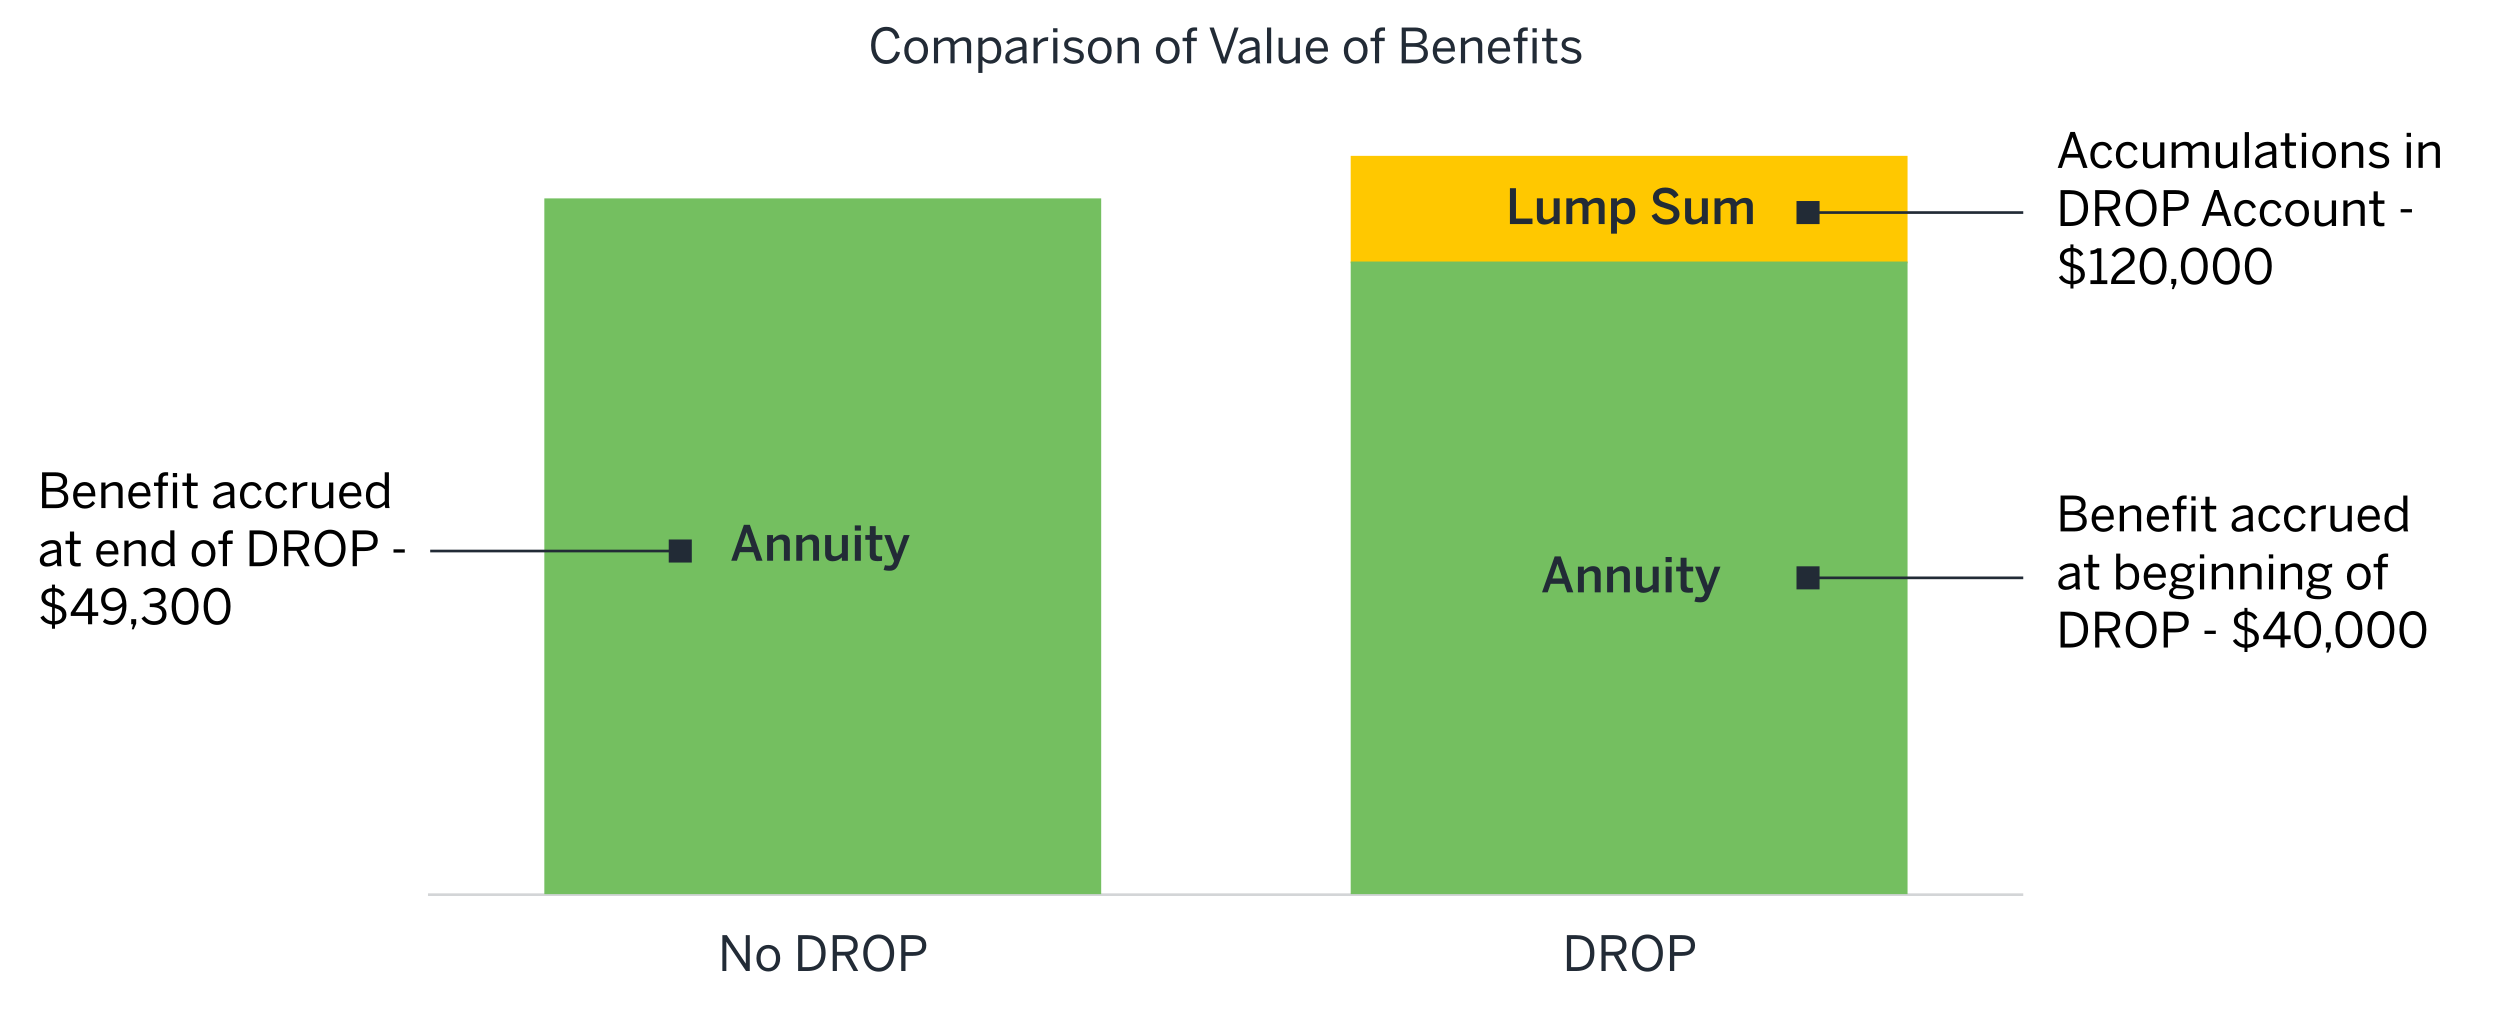
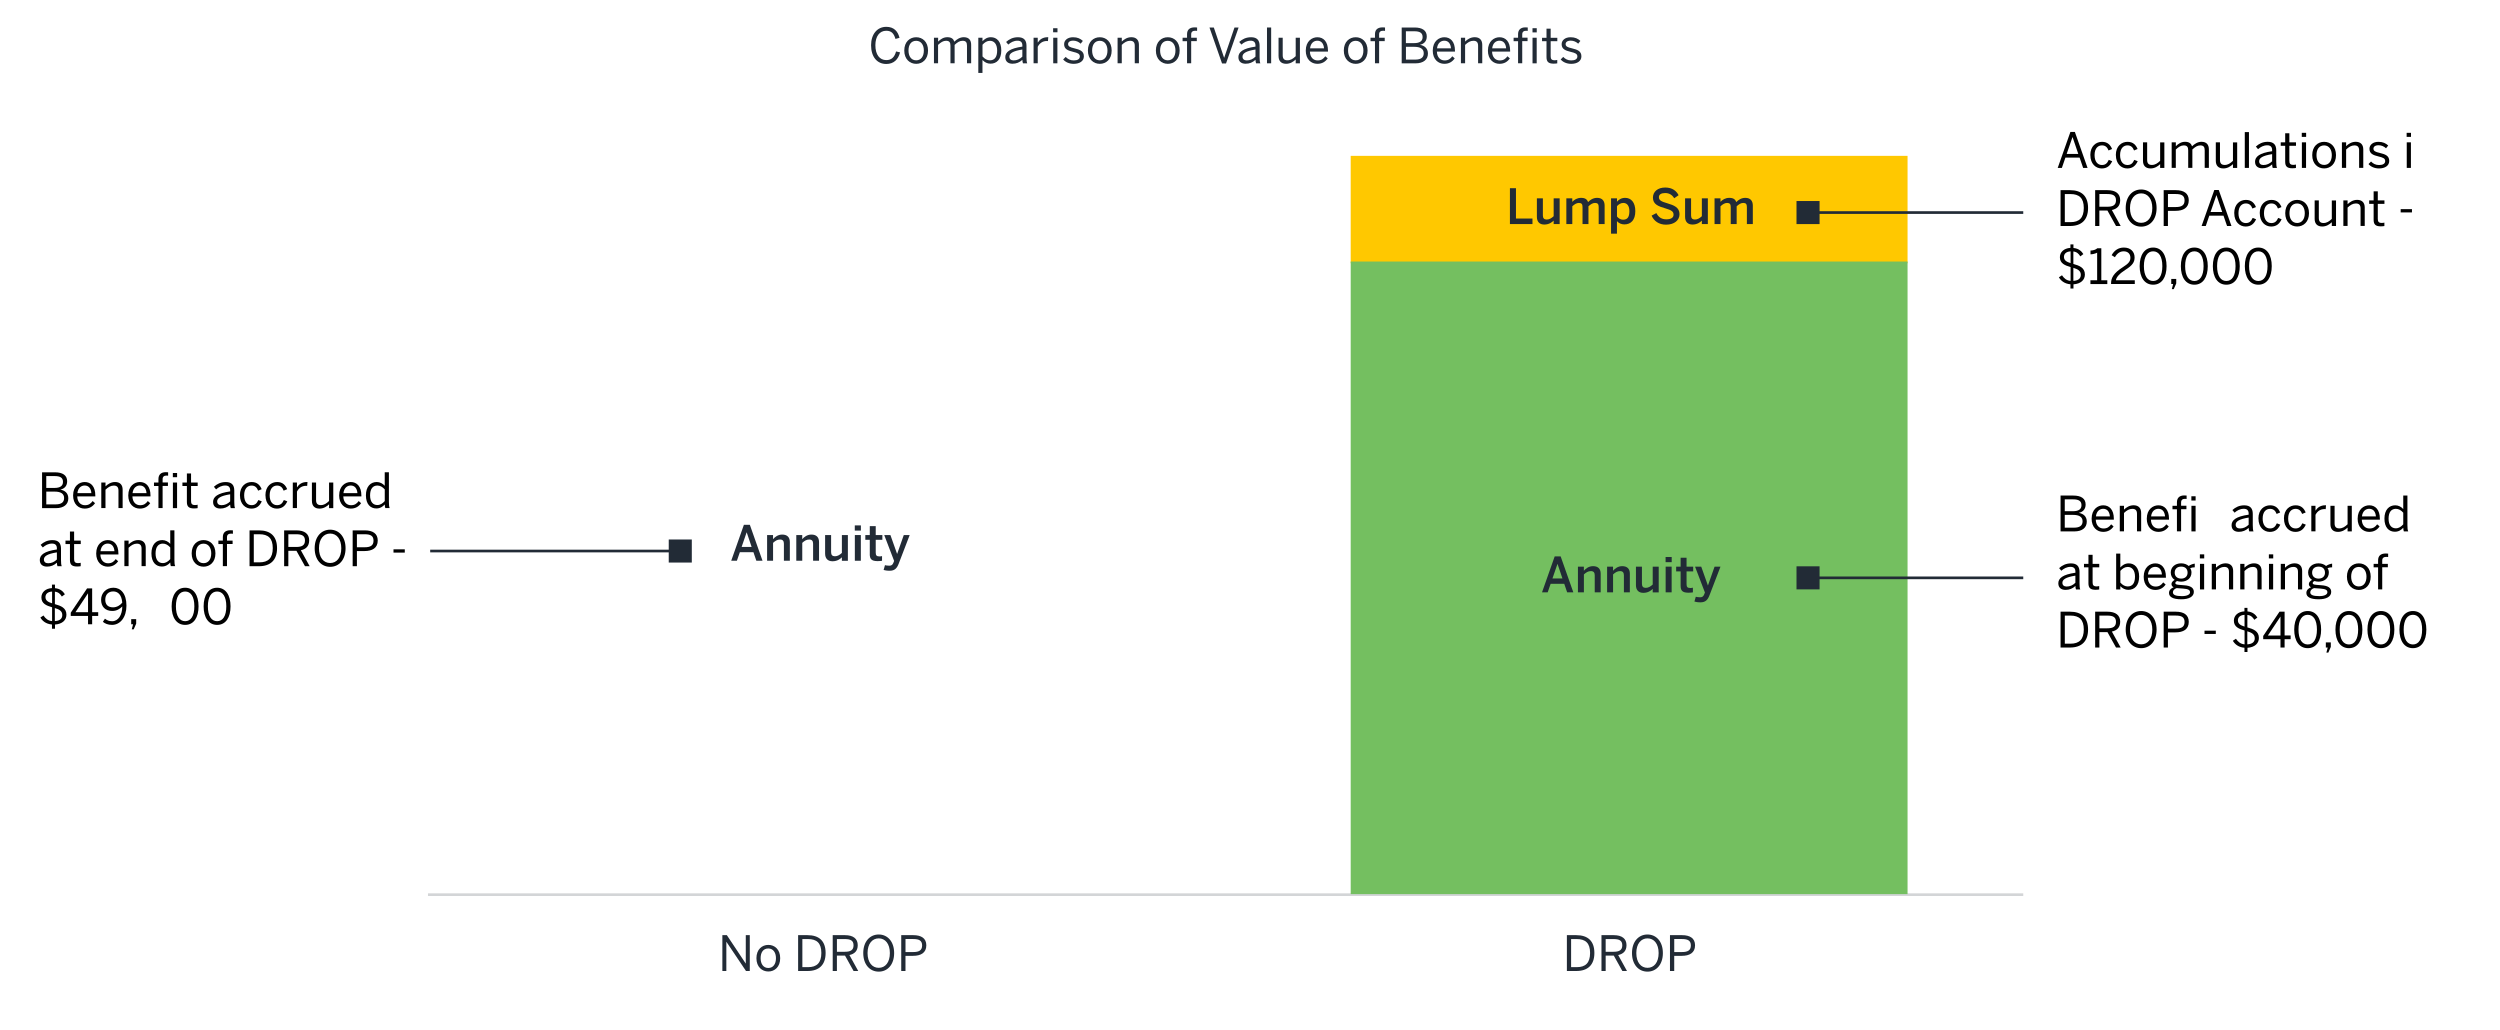
<svg xmlns="http://www.w3.org/2000/svg" id="Graph" viewBox="0 0 930 382.98">
  <defs>
    <style>.cls-1{stroke:#222b36;stroke-miterlimit:10;}.cls-1,.cls-2{fill:none;}.cls-3{isolation:isolate;}.cls-4{fill:#ffc800;}.cls-2{stroke:#d3d5d7;stroke-linejoin:round;}.cls-5{fill:#74bf60;}.cls-6{fill:#222b36;}</style>
  </defs>
  <path class="cls-2" d="M159.21,332.82h593.44" />
-   <rect class="cls-5" x="202.49" y="73.8" width="207.15" height="258.82" />
  <g class="cls-3">
    <path class="cls-6" d="M272.01,208.6l4.72-13.38h2.21l4.72,13.38h-2.3l-1.08-3.17h-5.06l-1.1,3.17h-2.11ZM275.89,203.45h3.71l-1.82-5.4h-.04l-1.85,5.4Z" />
    <path class="cls-6" d="M285.36,208.6v-9.56h2.21v1.53c.72-.83,1.84-1.71,3.42-1.71,1.75,0,2.83.9,2.83,2.79v6.95h-2.21v-6.32c0-1.04-.43-1.58-1.44-1.58s-1.78.49-2.59,1.24v6.66h-2.21Z" />
    <path class="cls-6" d="M296.22,208.6v-9.56h2.21v1.53c.72-.83,1.84-1.71,3.42-1.71,1.75,0,2.83.9,2.83,2.79v6.95h-2.21v-6.32c0-1.04-.43-1.58-1.44-1.58s-1.78.49-2.59,1.24v6.66h-2.21Z" />
    <path class="cls-6" d="M306.94,205.9v-6.86h2.23v6.34c0,1.06.45,1.55,1.42,1.55s1.78-.5,2.59-1.24v-6.64h2.23v9.56h-2.23v-1.3c-.61.65-1.76,1.48-3.49,1.48s-2.75-.99-2.75-2.88Z" />
    <path class="cls-6" d="M317.98,197.38v-1.93h2.27v1.93h-2.27ZM318,208.6v-9.56h2.23v9.56h-2.23Z" />
    <path class="cls-6" d="M323.56,206.1v-5.29h-1.66v-1.76h1.66v-3.33h2.21v3.33h2.47v1.76h-2.47v4.74c0,1.03.31,1.44,1.4,1.44.32,0,.74-.05.95-.13v1.75c-.23.05-1.06.13-1.62.13-2.43,0-2.95-.9-2.95-2.63Z" />
    <path class="cls-6" d="M328.71,212.02l.5-1.78c.27.07.85.2,1.62.2s1.21-.31,1.51-1.08l.27-.7-3.67-9.61h2.3l2.47,6.97h.04l2.45-6.97h2.2l-4.07,10.6c-.63,1.67-1.46,2.67-3.35,2.67-1.13,0-1.8-.16-2.27-.29Z" />
  </g>
  <path class="cls-4" d="M502.46,57.98h207.15v39.94h-207.15v-39.94Z" />
  <g class="cls-3">
    <path class="cls-6" d="M561.69,83.34v-13.32h2.25v11.27h6.14v2.05h-8.39Z" />
    <path class="cls-6" d="M571.72,80.64v-6.86h2.23v6.34c0,1.06.45,1.55,1.42,1.55s1.78-.5,2.59-1.24v-6.64h2.23v9.56h-2.23v-1.3c-.61.65-1.76,1.48-3.49,1.48s-2.75-.99-2.75-2.88Z" />
    <path class="cls-6" d="M582.68,83.34v-9.56h2.21v1.31c.74-.81,1.82-1.49,3.28-1.49,1.6,0,2.23.63,2.61,1.57.76-.83,1.89-1.57,3.35-1.57,1.95,0,2.79,1.17,2.79,2.88v6.86h-2.21v-6.3c0-1.06-.31-1.55-1.35-1.55-.9,0-1.62.5-2.45,1.24v6.61h-2.21v-6.3c0-1.06-.31-1.55-1.35-1.55-.88,0-1.62.5-2.45,1.24v6.61h-2.21Z" />
    <path class="cls-6" d="M599.31,86.94v-13.16h2.21v1.26c.63-.76,1.62-1.44,3.04-1.44,2.18,0,3.78,1.64,3.78,4.95s-1.64,4.93-4.09,4.93c-1.03,0-2.04-.41-2.74-1.21v4.66h-2.21ZM606.13,78.57c0-2.02-.86-3.08-2.29-3.08-.92,0-1.8.58-2.32,1.21v3.84c.59.77,1.46,1.19,2.25,1.19,1.67,0,2.36-1.03,2.36-3.15Z" />
    <path class="cls-6" d="M614.39,80.21l1.78-.94c.79,1.57,2.02,2.32,3.67,2.32s2.72-.52,2.72-1.73-.83-1.69-3.02-2.34c-2.58-.76-4.65-1.46-4.65-4,0-2.27,1.85-3.76,4.56-3.76s4.18,1.3,4.99,2.86l-1.64,1.13c-.79-1.33-1.93-1.94-3.37-1.94s-2.32.54-2.32,1.51c0,1.24.95,1.66,3.13,2.3,2.52.74,4.54,1.57,4.54,4.07,0,2.18-1.85,3.89-5.02,3.89-2.65,0-4.52-1.37-5.37-3.38Z" />
    <path class="cls-6" d="M626.85,80.64v-6.86h2.23v6.34c0,1.06.45,1.55,1.42,1.55s1.78-.5,2.59-1.24v-6.64h2.23v9.56h-2.23v-1.3c-.61.65-1.76,1.48-3.49,1.48s-2.75-.99-2.75-2.88Z" />
    <path class="cls-6" d="M637.81,83.34v-9.56h2.21v1.31c.74-.81,1.82-1.49,3.28-1.49,1.6,0,2.23.63,2.61,1.57.76-.83,1.89-1.57,3.35-1.57,1.95,0,2.79,1.17,2.79,2.88v6.86h-2.21v-6.3c0-1.06-.31-1.55-1.35-1.55-.9,0-1.62.5-2.45,1.24v6.61h-2.21v-6.3c0-1.06-.31-1.55-1.35-1.55-.88,0-1.62.5-2.45,1.24v6.61h-2.21Z" />
  </g>
  <g class="cls-3">
    <path class="cls-6" d="M268.72,361.2v-13.32h1.67l7,10.53h.04v-10.53h1.49v13.32h-1.42l-7.26-10.82h-.04v10.82h-1.49Z" />
    <path class="cls-6" d="M281.39,356.45c0-3.28,2.09-4.95,4.43-4.95s4.41,1.67,4.41,4.95-2.09,4.95-4.41,4.95-4.43-1.69-4.43-4.95ZM288.66,356.45c0-1.98-.95-3.62-2.85-3.62s-2.86,1.48-2.86,3.62c0,2.02.94,3.64,2.86,3.64,1.8,0,2.85-1.46,2.85-3.64Z" />
    <path class="cls-6" d="M296.9,361.2v-13.32h3.51c4.29,0,6.72,2.16,6.72,6.63s-2.48,6.7-6.72,6.7h-3.51ZM298.49,359.78h2.12c3.22,0,4.93-1.57,4.93-5.28s-1.73-5.17-4.97-5.17h-2.09v10.44Z" />
    <path class="cls-6" d="M309.77,361.2v-13.32h4.57c3.02,0,4.74,1.28,4.74,3.73,0,2.14-1.21,3.26-3.1,3.66l3.28,5.94h-1.73l-3.19-5.74h-3.01v5.74h-1.57ZM311.34,354.06h2.92c2.09,0,3.26-.58,3.26-2.39s-1.15-2.34-3.28-2.34h-2.9v4.74Z" />
    <path class="cls-6" d="M321.13,354.54c0-4.29,2.47-6.91,5.76-6.91s5.73,2.63,5.73,6.91-2.43,6.91-5.73,6.91-5.76-2.63-5.76-6.91ZM331.03,354.54c0-3.47-1.73-5.47-4.14-5.47s-4.16,2-4.16,5.47,1.71,5.49,4.16,5.49,4.14-2.02,4.14-5.49Z" />
    <path class="cls-6" d="M335.26,361.2v-13.32h4.52c2.88,0,4.81,1.13,4.81,3.78,0,2.84-2.12,3.91-4.92,3.91h-2.83v5.64h-1.58ZM336.85,354.16h2.92c2.12,0,3.26-.65,3.26-2.45s-1.12-2.39-3.28-2.39h-2.9v4.84Z" />
  </g>
  <g class="cls-3">
    <path class="cls-6" d="M582.88,361.2v-13.32h3.51c4.29,0,6.72,2.16,6.72,6.63s-2.48,6.7-6.72,6.7h-3.51ZM584.46,359.78h2.12c3.22,0,4.93-1.57,4.93-5.28s-1.73-5.17-4.97-5.17h-2.09v10.44Z" />
    <path class="cls-6" d="M595.75,361.2v-13.32h4.57c3.02,0,4.74,1.28,4.74,3.73,0,2.14-1.21,3.26-3.1,3.66l3.28,5.94h-1.73l-3.19-5.74h-3.01v5.74h-1.57ZM597.31,354.06h2.92c2.09,0,3.26-.58,3.26-2.39s-1.15-2.34-3.28-2.34h-2.9v4.74Z" />
    <path class="cls-6" d="M607.1,354.54c0-4.29,2.47-6.91,5.76-6.91s5.73,2.63,5.73,6.91-2.43,6.91-5.73,6.91-5.76-2.63-5.76-6.91ZM617.01,354.54c0-3.47-1.73-5.47-4.14-5.47s-4.16,2-4.16,5.47,1.71,5.49,4.16,5.49,4.14-2.02,4.14-5.49Z" />
    <path class="cls-6" d="M621.23,361.2v-13.32h4.52c2.88,0,4.81,1.13,4.81,3.78,0,2.84-2.12,3.91-4.92,3.91h-2.83v5.64h-1.58ZM622.82,354.16h2.92c2.12,0,3.26-.65,3.26-2.45s-1.12-2.39-3.28-2.39h-2.9v4.84Z" />
  </g>
  <g class="cls-3">
    <path class="cls-6" d="M324.04,16.84c0-4.16,2.32-6.86,5.65-6.86,2.83,0,4.32,1.64,4.93,4.09l-1.51.41c-.58-2.02-1.49-3.04-3.44-3.04-2.48,0-4.03,2.09-4.03,5.38,0,3.53,1.58,5.54,4.07,5.54,1.89,0,3.06-1.06,3.62-3.22l1.49.34c-.65,2.63-2.34,4.32-5.13,4.32-3.39,0-5.65-2.61-5.65-6.97Z" />
    <path class="cls-6" d="M336.39,18.8c0-3.28,2.09-4.95,4.43-4.95s4.41,1.67,4.41,4.95-2.09,4.95-4.41,4.95-4.43-1.69-4.43-4.95ZM343.67,18.8c0-1.98-.95-3.62-2.85-3.62s-2.86,1.48-2.86,3.62c0,2.02.94,3.64,2.86,3.64,1.8,0,2.85-1.46,2.85-3.64Z" />
    <path class="cls-6" d="M347.43,23.55v-9.51h1.55v1.44c.9-.9,2-1.64,3.42-1.64,1.6,0,2.29.68,2.61,1.67.92-.9,2.09-1.67,3.51-1.67,1.94,0,2.75,1.13,2.75,2.84v6.86h-1.55v-6.52c0-1.26-.41-1.85-1.66-1.85-1.06,0-1.94.59-2.94,1.53v6.84h-1.55v-6.52c0-1.26-.41-1.85-1.66-1.85-1.04,0-1.94.59-2.95,1.53v6.84h-1.55Z" />
    <path class="cls-6" d="M363.93,27.15v-13.11h1.55v1.31c.72-.79,1.71-1.51,3.13-1.51,2.18,0,3.87,1.62,3.87,4.93s-1.71,4.92-4.03,4.92c-1.17,0-2.16-.52-2.97-1.37v4.82h-1.55ZM370.94,18.8c0-2.43-1.15-3.62-2.68-3.62-1.1,0-1.98.59-2.77,1.46v4.36c.83.94,1.75,1.44,2.75,1.44,1.66,0,2.7-1.12,2.7-3.64Z" />
    <path class="cls-6" d="M373.96,21.3c0-1.93,1.64-3.29,6.36-3.96v-.43c0-1.19-.63-1.77-1.8-1.77-1.44,0-2.5.63-3.44,1.44l-.81-.97c1.1-1.01,2.52-1.76,4.41-1.76,2.27,0,3.17,1.19,3.17,3.17v4.2c0,1.15.07,1.85.27,2.34h-1.58c-.13-.4-.22-.77-.22-1.31-1.06.99-2.25,1.46-3.67,1.46-1.64,0-2.68-.86-2.68-2.39ZM380.31,21.09v-2.67c-3.62.58-4.83,1.46-4.83,2.65,0,.92.61,1.4,1.6,1.4,1.26,0,2.34-.52,3.22-1.39Z" />
    <path class="cls-6" d="M384.49,23.55v-9.51h1.55v1.76h.04c.7-1.1,1.82-1.96,3.67-1.96h.2l-.11,1.44c-.05-.02-.4-.02-.45-.02-1.51,0-2.65.79-3.35,2.14v6.14h-1.55Z" />
    <path class="cls-6" d="M391.76,12.01v-1.51h1.62v1.51h-1.62ZM391.8,23.55v-9.51h1.55v9.51h-1.55Z" />
    <path class="cls-6" d="M395.5,22.11l.94-.94c.72.77,1.67,1.31,2.97,1.31,1.48,0,2.29-.52,2.29-1.49s-.83-1.31-2.45-1.69c-2.02-.49-3.4-1.03-3.4-2.86,0-1.44,1.26-2.59,3.33-2.59,1.67,0,2.75.54,3.64,1.37l-.81,1.03c-.72-.67-1.69-1.13-2.75-1.13-1.39,0-1.93.61-1.93,1.28,0,.88.76,1.21,2.25,1.55,2.14.52,3.62,1.04,3.62,3.01,0,1.82-1.64,2.79-3.8,2.79-1.71,0-3.11-.69-3.89-1.62Z" />
    <path class="cls-6" d="M404.7,18.8c0-3.28,2.09-4.95,4.43-4.95s4.41,1.67,4.41,4.95-2.09,4.95-4.41,4.95-4.43-1.69-4.43-4.95ZM411.98,18.8c0-1.98-.95-3.62-2.85-3.62s-2.86,1.48-2.86,3.62c0,2.02.94,3.64,2.86,3.64,1.8,0,2.85-1.46,2.85-3.64Z" />
    <path class="cls-6" d="M415.74,23.55v-9.51h1.57v1.42c.83-.81,2.02-1.62,3.56-1.62,1.82,0,2.81,1.04,2.81,2.84v6.86h-1.55v-6.52c0-1.26-.54-1.85-1.75-1.85-1.13,0-2.09.59-3.08,1.53v6.84h-1.57Z" />
    <path class="cls-6" d="M429.99,18.8c0-3.28,2.09-4.95,4.43-4.95s4.41,1.67,4.41,4.95-2.09,4.95-4.41,4.95-4.43-1.69-4.43-4.95ZM437.27,18.8c0-1.98-.95-3.62-2.85-3.62s-2.86,1.48-2.86,3.62c0,2.02.94,3.64,2.86,3.64,1.8,0,2.85-1.46,2.85-3.64Z" />
    <path class="cls-6" d="M441.58,23.55v-8.23h-1.66v-1.28h1.66v-1.28c0-1.6.85-2.58,2.86-2.58.27,0,.74.05.88.05v1.26c-.14-.04-.45-.05-.67-.05-.86,0-1.53.31-1.53,1.33v1.26h2.09v1.28h-2.09v8.23h-1.55Z" />
    <path class="cls-6" d="M454.6,23.61l-4.68-13.38h1.62l3.82,11.25h.04l3.83-11.25h1.53l-4.68,13.38h-1.48Z" />
    <path class="cls-6" d="M460.68,21.3c0-1.93,1.64-3.29,6.36-3.96v-.43c0-1.19-.63-1.77-1.8-1.77-1.44,0-2.5.63-3.44,1.44l-.81-.97c1.1-1.01,2.52-1.76,4.41-1.76,2.27,0,3.17,1.19,3.17,3.17v4.2c0,1.15.07,1.85.27,2.34h-1.58c-.13-.4-.22-.77-.22-1.31-1.06.99-2.25,1.46-3.67,1.46-1.64,0-2.68-.86-2.68-2.39ZM467.04,21.09v-2.67c-3.62.58-4.83,1.46-4.83,2.65,0,.92.61,1.4,1.6,1.4,1.26,0,2.34-.52,3.22-1.39Z" />
    <path class="cls-6" d="M471.32,23.55v-13.32h1.55v13.32h-1.55Z" />
    <path class="cls-6" d="M475.62,20.9v-6.86h1.55v6.54c0,1.26.54,1.85,1.75,1.85s2.09-.59,3.08-1.53v-6.86h1.57v9.51h-1.57v-1.42c-.83.81-2.02,1.6-3.56,1.6-1.82,0-2.81-1.03-2.81-2.83Z" />
    <path class="cls-6" d="M485.75,18.8c0-3.46,2.3-4.95,4.3-4.95,2.25,0,3.96,1.58,3.96,5.02v.32h-6.72c.05,2.14,1.3,3.29,2.86,3.29,1.37,0,2.14-.56,2.86-1.55l.9.79c-.88,1.26-2.09,2.02-3.87,2.02-2.25,0-4.3-1.64-4.3-4.95ZM492.54,17.99c-.13-1.69-.94-2.85-2.5-2.85-1.28,0-2.48.88-2.7,2.85h5.2Z" />
    <path class="cls-6" d="M499.9,18.8c0-3.28,2.09-4.95,4.43-4.95s4.41,1.67,4.41,4.95-2.09,4.95-4.41,4.95-4.43-1.69-4.43-4.95ZM507.18,18.8c0-1.98-.95-3.62-2.84-3.62s-2.86,1.48-2.86,3.62c0,2.02.94,3.64,2.86,3.64,1.8,0,2.84-1.46,2.84-3.64Z" />
    <path class="cls-6" d="M511.49,23.55v-8.23h-1.66v-1.28h1.66v-1.28c0-1.6.85-2.58,2.86-2.58.27,0,.74.05.88.05v1.26c-.14-.04-.45-.05-.67-.05-.86,0-1.53.31-1.53,1.33v1.26h2.09v1.28h-2.09v8.23h-1.55Z" />
    <path class="cls-6" d="M521.43,23.55v-13.32h4.77c2.9,0,4.56,1.12,4.56,3.33,0,1.82-1.1,2.79-2.47,3.08v.04c1.64.31,2.9,1.3,2.9,3.24,0,2.23-1.66,3.64-4.61,3.64h-5.15ZM523,16.04h3.06c2,0,3.15-.7,3.15-2.23s-.95-2.18-3.12-2.18h-3.1v4.41ZM523,22.17h3.48c2.18,0,3.15-.83,3.15-2.36,0-1.67-1.33-2.39-3.47-2.39h-3.15v4.75Z" />
    <path class="cls-6" d="M532.99,18.8c0-3.46,2.3-4.95,4.3-4.95,2.25,0,3.96,1.58,3.96,5.02v.32h-6.72c.05,2.14,1.3,3.29,2.86,3.29,1.37,0,2.14-.56,2.86-1.55l.9.79c-.88,1.26-2.09,2.02-3.87,2.02-2.25,0-4.3-1.64-4.3-4.95ZM539.77,17.99c-.13-1.69-.94-2.85-2.5-2.85-1.28,0-2.48.88-2.7,2.85h5.2Z" />
    <path class="cls-6" d="M543.46,23.55v-9.51h1.57v1.42c.83-.81,2.02-1.62,3.56-1.62,1.82,0,2.81,1.04,2.81,2.84v6.86h-1.55v-6.52c0-1.26-.54-1.85-1.75-1.85-1.13,0-2.09.59-3.08,1.53v6.84h-1.57Z" />
    <path class="cls-6" d="M553.51,18.8c0-3.46,2.3-4.95,4.3-4.95,2.25,0,3.96,1.58,3.96,5.02v.32h-6.72c.05,2.14,1.3,3.29,2.86,3.29,1.37,0,2.14-.56,2.86-1.55l.9.79c-.88,1.26-2.09,2.02-3.87,2.02-2.25,0-4.3-1.64-4.3-4.95ZM560.29,17.99c-.13-1.69-.94-2.85-2.5-2.85-1.28,0-2.49.88-2.7,2.85h5.2Z" />
    <path class="cls-6" d="M564.72,23.55v-8.23h-1.66v-1.28h1.66v-1.28c0-1.6.88-2.58,2.74-2.58.29,0,.7.05.86.05v1.26c-.16-.04-.43-.04-.63-.04-.86,0-1.42.4-1.42,1.33v1.24h1.98v1.28h-1.98v8.23h-1.55ZM570.09,12.06v-1.57h1.58v1.57h-1.58ZM570.1,23.55v-9.51h1.55v9.51h-1.55Z" />
    <path class="cls-6" d="M575.3,21.25v-5.92h-1.66v-1.28h1.66v-3.38h1.55v3.38h2.47v1.28h-2.47v5.58c0,1.01.32,1.51,1.48,1.51.34,0,.72-.05.97-.13v1.28c-.27.05-.86.11-1.35.11-2,0-2.65-.77-2.65-2.43Z" />
    <path class="cls-6" d="M580.58,22.11l.94-.94c.72.77,1.67,1.31,2.97,1.31,1.48,0,2.29-.52,2.29-1.49s-.83-1.31-2.45-1.69c-2.02-.49-3.4-1.03-3.4-2.86,0-1.44,1.26-2.59,3.33-2.59,1.67,0,2.75.54,3.64,1.37l-.81,1.03c-.72-.67-1.69-1.13-2.75-1.13-1.39,0-1.93.61-1.93,1.28,0,.88.76,1.21,2.25,1.55,2.14.52,3.62,1.04,3.62,3.01,0,1.82-1.64,2.79-3.8,2.79-1.71,0-3.12-.69-3.89-1.62Z" />
  </g>
  <path d="M765.47,62.46l4.72-13.38h1.66l4.72,13.38h-1.64l-1.31-3.82h-5.29l-1.31,3.82h-1.53ZM768.8,57.26h4.32l-2.12-6.25h-.04l-2.16,6.25Z" />
  <path d="M777.6,57.71c0-3.47,2.23-4.95,4.36-4.95s3.15,1.26,3.73,2.67l-1.31.54c-.47-1.22-1.21-1.89-2.45-1.89-1.37,0-2.75.96-2.75,3.64,0,2.34,1.12,3.66,2.72,3.66,1.21,0,1.95-.52,2.56-1.91l1.28.5c-.74,1.58-1.84,2.7-3.89,2.7-2.2,0-4.23-1.69-4.23-4.95Z" />
  <path d="M787.09,57.71c0-3.47,2.23-4.95,4.36-4.95s3.15,1.26,3.73,2.67l-1.31.54c-.47-1.22-1.21-1.89-2.45-1.89-1.37,0-2.75.96-2.75,3.64,0,2.34,1.12,3.66,2.72,3.66,1.21,0,1.95-.52,2.56-1.91l1.28.5c-.74,1.58-1.84,2.7-3.89,2.7-2.2,0-4.23-1.69-4.23-4.95Z" />
  <path d="M797.19,59.82v-6.86h1.55v6.54c0,1.26.54,1.86,1.75,1.86s2.09-.6,3.08-1.53v-6.86h1.57v9.51h-1.57v-1.42c-.83.81-2.02,1.6-3.57,1.6-1.82,0-2.81-1.03-2.81-2.83Z" />
  <path d="M807.86,62.46v-9.51h1.55v1.44c.9-.9,2-1.64,3.42-1.64,1.6,0,2.29.69,2.61,1.68.92-.9,2.09-1.68,3.51-1.68,1.94,0,2.75,1.13,2.75,2.85v6.86h-1.55v-6.52c0-1.26-.41-1.85-1.66-1.85-1.06,0-1.94.59-2.93,1.53v6.84h-1.55v-6.52c0-1.26-.41-1.85-1.66-1.85-1.04,0-1.95.59-2.95,1.53v6.84h-1.55Z" />
  <path d="M824.28,59.82v-6.86h1.55v6.54c0,1.26.54,1.86,1.75,1.86s2.09-.6,3.08-1.53v-6.86h1.57v9.51h-1.57v-1.42c-.83.81-2.02,1.6-3.57,1.6-1.82,0-2.81-1.03-2.81-2.83Z" />
  <path d="M835.06,62.46v-13.32h1.55v13.32h-1.55Z" />
  <path d="M838.87,60.21c0-1.93,1.64-3.29,6.36-3.96v-.43c0-1.19-.63-1.77-1.8-1.77-1.44,0-2.5.63-3.44,1.44l-.81-.97c1.1-1.01,2.52-1.77,4.41-1.77,2.27,0,3.17,1.19,3.17,3.17v4.2c0,1.15.07,1.85.27,2.34h-1.58c-.13-.4-.22-.77-.22-1.31-1.06.99-2.25,1.46-3.67,1.46-1.64,0-2.68-.87-2.68-2.39ZM845.23,60v-2.66c-3.62.58-4.83,1.46-4.83,2.65,0,.92.61,1.4,1.6,1.4,1.26,0,2.34-.52,3.22-1.39Z" />
  <path d="M850.09,60.16v-5.92h-1.66v-1.28h1.66v-3.38h1.55v3.38h2.47v1.28h-2.47v5.58c0,1.01.32,1.51,1.48,1.51.34,0,.72-.05.97-.12v1.28c-.27.05-.86.11-1.35.11-2,0-2.65-.78-2.65-2.43Z" />
  <path d="M856.26,50.92v-1.51h1.62v1.51h-1.62ZM856.3,62.46v-9.51h1.55v9.51h-1.55Z" />
  <path d="M860.15,57.71c0-3.28,2.09-4.95,4.43-4.95s4.41,1.68,4.41,4.95-2.09,4.95-4.41,4.95-4.43-1.69-4.43-4.95ZM867.43,57.71c0-1.98-.95-3.62-2.84-3.62s-2.86,1.47-2.86,3.62c0,2.02.94,3.64,2.86,3.64,1.8,0,2.84-1.46,2.84-3.64Z" />
  <path d="M871.19,62.46v-9.51h1.57v1.42c.83-.81,2.02-1.62,3.57-1.62,1.82,0,2.81,1.04,2.81,2.85v6.86h-1.55v-6.52c0-1.26-.54-1.85-1.75-1.85-1.13,0-2.09.59-3.08,1.53v6.84h-1.57Z" />
  <path d="M881.09,61.02l.94-.94c.72.78,1.67,1.31,2.97,1.31,1.48,0,2.29-.52,2.29-1.49s-.83-1.31-2.45-1.69c-2.02-.49-3.4-1.03-3.4-2.86,0-1.44,1.26-2.59,3.33-2.59,1.67,0,2.75.54,3.64,1.37l-.81,1.03c-.72-.67-1.69-1.13-2.75-1.13-1.39,0-1.93.61-1.93,1.28,0,.88.76,1.21,2.25,1.55,2.14.52,3.62,1.04,3.62,3.01,0,1.82-1.64,2.79-3.8,2.79-1.71,0-3.12-.68-3.89-1.62Z" />
  <path d="M895.27,50.92v-1.51h1.62v1.51h-1.62ZM895.31,62.46v-9.51h1.55v9.51h-1.55Z" />
-   <path d="M899.7,62.46v-9.51h1.57v1.42c.83-.81,2.02-1.62,3.57-1.62,1.82,0,2.81,1.04,2.81,2.85v6.86h-1.55v-6.52c0-1.26-.54-1.85-1.75-1.85-1.13,0-2.09.59-3.08,1.53v6.84h-1.57Z" />
  <path d="M766.53,84.06v-13.32h3.51c4.29,0,6.72,2.16,6.72,6.63s-2.48,6.7-6.72,6.7h-3.51ZM768.12,82.64h2.12c3.22,0,4.93-1.57,4.93-5.28s-1.73-5.17-4.97-5.17h-2.09v10.44Z" />
  <path d="M779.4,84.06v-13.32h4.57c3.02,0,4.74,1.28,4.74,3.73,0,2.14-1.21,3.26-3.1,3.65l3.28,5.94h-1.73l-3.19-5.74h-3.01v5.74h-1.57ZM780.97,76.91h2.92c2.09,0,3.26-.58,3.26-2.39s-1.15-2.34-3.28-2.34h-2.9v4.73Z" />
  <path d="M790.76,77.4c0-4.29,2.47-6.91,5.76-6.91s5.73,2.63,5.73,6.91-2.43,6.91-5.73,6.91-5.76-2.63-5.76-6.91ZM800.66,77.4c0-3.47-1.73-5.47-4.14-5.47s-4.16,2-4.16,5.47,1.71,5.49,4.16,5.49,4.14-2.02,4.14-5.49Z" />
  <path d="M804.89,84.06v-13.32h4.52c2.88,0,4.81,1.13,4.81,3.78,0,2.85-2.12,3.91-4.92,3.91h-2.83v5.63h-1.58ZM806.48,77.02h2.92c2.12,0,3.26-.65,3.26-2.45s-1.12-2.39-3.28-2.39h-2.9v4.84Z" />
  <path d="M819,84.06l4.72-13.38h1.66l4.72,13.38h-1.64l-1.31-3.82h-5.29l-1.31,3.82h-1.53ZM822.33,78.86h4.32l-2.12-6.25h-.04l-2.16,6.25Z" />
  <path d="M831.13,79.31c0-3.47,2.23-4.95,4.36-4.95s3.15,1.26,3.73,2.67l-1.31.54c-.47-1.22-1.21-1.89-2.45-1.89-1.37,0-2.75.96-2.75,3.64,0,2.34,1.12,3.66,2.72,3.66,1.21,0,1.95-.52,2.56-1.91l1.28.5c-.74,1.58-1.84,2.7-3.89,2.7-2.2,0-4.23-1.69-4.23-4.95Z" />
  <path d="M840.62,79.31c0-3.47,2.23-4.95,4.36-4.95s3.15,1.26,3.73,2.67l-1.31.54c-.47-1.22-1.21-1.89-2.45-1.89-1.37,0-2.75.96-2.75,3.64,0,2.34,1.12,3.66,2.72,3.66,1.21,0,1.95-.52,2.56-1.91l1.28.5c-.74,1.58-1.84,2.7-3.89,2.7-2.2,0-4.23-1.69-4.23-4.95Z" />
  <path d="M850.11,79.31c0-3.28,2.09-4.95,4.43-4.95s4.41,1.68,4.41,4.95-2.09,4.95-4.41,4.95-4.43-1.69-4.43-4.95ZM857.38,79.31c0-1.98-.95-3.62-2.84-3.62s-2.86,1.47-2.86,3.62c0,2.02.94,3.64,2.86,3.64,1.8,0,2.84-1.46,2.84-3.64Z" />
  <path d="M861.05,81.42v-6.86h1.55v6.54c0,1.26.54,1.86,1.75,1.86s2.09-.6,3.08-1.53v-6.86h1.57v9.51h-1.57v-1.42c-.83.81-2.02,1.6-3.57,1.6-1.82,0-2.81-1.03-2.81-2.83Z" />
  <path d="M871.73,84.06v-9.51h1.57v1.42c.83-.81,2.02-1.62,3.57-1.62,1.82,0,2.81,1.04,2.81,2.85v6.86h-1.55v-6.52c0-1.26-.54-1.85-1.75-1.85-1.13,0-2.09.59-3.08,1.53v6.84h-1.57Z" />
  <path d="M882.99,81.76v-5.92h-1.66v-1.28h1.66v-3.38h1.55v3.38h2.47v1.28h-2.47v5.58c0,1.01.32,1.51,1.48,1.51.34,0,.72-.05.97-.12v1.28c-.27.05-.86.11-1.35.11-2,0-2.65-.78-2.65-2.43Z" />
  <path d="M893.05,79.02v-1.22h4.2v1.22h-4.2Z" />
  <path d="M770.21,105.75c-2.36-.18-3.66-1.48-4.3-2.59l1.15-.76c.77,1.15,1.66,1.95,3.2,2.09v-5.15c-2.09-.59-3.98-1.35-3.98-3.65,0-1.87,1.46-3.33,3.92-3.48v-1.29h1.12v1.33c2,.2,3.03,1.21,3.69,2.27l-1.13.85c-.63-1.01-1.28-1.66-2.59-1.82v4.64c2.21.61,4.29,1.39,4.29,3.93,0,2.02-1.53,3.47-4.25,3.65v1.57h-1.12v-1.58ZM770.26,93.51c-1.71.09-2.47.97-2.47,2.05,0,1.33,1.04,1.87,2.47,2.32v-4.38ZM771.29,104.49c1.57-.11,2.77-.69,2.77-2.25s-1.21-2.12-2.77-2.61v4.86Z" />
  <path d="M777.64,105.66v-1.4h2.5v-10.26c-.65.34-1.69.61-2.47.61v-1.4c1.03-.04,1.94-.3,2.54-.86h1.48v11.92h2.23v1.4h-6.28Z" />
  <path d="M785.32,105.66v-.29c0-1.93.86-3.73,4.38-5.98,2-1.28,2.81-2.09,2.81-3.51s-.92-2.39-2.5-2.39c-1.37,0-2.47.76-3.26,2.2l-1.22-.76c.97-1.76,2.48-2.84,4.56-2.84,2.47,0,3.98,1.51,3.98,3.69,0,1.75-.79,2.93-3.35,4.55-2.32,1.48-3.46,2.79-3.6,3.93h7.02v1.4h-8.8Z" />
  <path d="M795.95,99c0-4.16,1.84-6.91,5.02-6.91s4.99,2.75,4.99,6.91-1.78,6.91-4.99,6.91-5.02-2.76-5.02-6.91ZM804.39,99c0-3.62-1.33-5.51-3.42-5.51s-3.44,1.89-3.44,5.51,1.33,5.53,3.44,5.53,3.42-1.91,3.42-5.53Z" />
  <path d="M807.92,107.55l.49-1.89h-.7v-1.89h1.85v1.67l-.92,2.11h-.72Z" />
  <path d="M811.28,99c0-4.16,1.84-6.91,5.02-6.91s4.99,2.75,4.99,6.91-1.78,6.91-4.99,6.91-5.02-2.76-5.02-6.91ZM819.73,99c0-3.62-1.33-5.51-3.42-5.51s-3.44,1.89-3.44,5.51,1.33,5.53,3.44,5.53,3.42-1.91,3.42-5.53Z" />
  <path d="M823.18,99c0-4.16,1.84-6.91,5.02-6.91s4.99,2.75,4.99,6.91-1.78,6.91-4.99,6.91-5.02-2.76-5.02-6.91ZM831.62,99c0-3.62-1.33-5.51-3.42-5.51s-3.44,1.89-3.44,5.51,1.33,5.53,3.44,5.53,3.42-1.91,3.42-5.53Z" />
  <path d="M835.08,99c0-4.16,1.84-6.91,5.02-6.91s4.99,2.75,4.99,6.91-1.78,6.91-4.99,6.91-5.02-2.76-5.02-6.91ZM843.52,99c0-3.62-1.33-5.51-3.42-5.51s-3.44,1.89-3.44,5.51,1.33,5.53,3.44,5.53,3.42-1.91,3.42-5.53Z" />
  <path d="M766.53,197.67v-13.32h4.77c2.9,0,4.55,1.12,4.55,3.33,0,1.82-1.1,2.79-2.47,3.08v.04c1.64.31,2.9,1.3,2.9,3.24,0,2.23-1.66,3.64-4.61,3.64h-5.15ZM768.1,190.17h3.06c2,0,3.15-.7,3.15-2.23s-.96-2.18-3.12-2.18h-3.1v4.41ZM768.1,196.29h3.47c2.18,0,3.15-.83,3.15-2.36,0-1.67-1.33-2.39-3.48-2.39h-3.15v4.75Z" />
  <path d="M778.09,192.92c0-3.46,2.3-4.95,4.3-4.95,2.25,0,3.96,1.58,3.96,5.02v.32h-6.72c.05,2.14,1.3,3.29,2.86,3.29,1.37,0,2.14-.56,2.86-1.55l.9.79c-.88,1.26-2.09,2.02-3.87,2.02-2.25,0-4.3-1.64-4.3-4.95ZM784.88,192.11c-.13-1.69-.94-2.84-2.5-2.84-1.28,0-2.49.88-2.7,2.84h5.2Z" />
  <path d="M788.56,197.67v-9.51h1.57v1.42c.83-.81,2.02-1.62,3.57-1.62,1.82,0,2.81,1.04,2.81,2.84v6.86h-1.55v-6.52c0-1.26-.54-1.85-1.75-1.85-1.13,0-2.09.59-3.08,1.53v6.84h-1.57Z" />
  <path d="M798.61,192.92c0-3.46,2.3-4.95,4.3-4.95,2.25,0,3.96,1.58,3.96,5.02v.32h-6.72c.05,2.14,1.3,3.29,2.86,3.29,1.37,0,2.14-.56,2.86-1.55l.9.79c-.88,1.26-2.09,2.02-3.87,2.02-2.25,0-4.3-1.64-4.3-4.95ZM805.4,192.11c-.13-1.69-.94-2.84-2.5-2.84-1.28,0-2.48.88-2.7,2.84h5.2Z" />
  <path d="M809.82,197.67v-8.23h-1.66v-1.28h1.66v-1.28c0-1.6.88-2.58,2.74-2.58.29,0,.7.05.86.05v1.26c-.16-.04-.43-.04-.63-.04-.86,0-1.42.4-1.42,1.33v1.24h1.98v1.28h-1.98v8.23h-1.55ZM815.19,186.19v-1.57h1.58v1.57h-1.58ZM815.21,197.67v-9.51h1.55v9.51h-1.55Z" />
-   <path d="M820.41,195.37v-5.92h-1.66v-1.28h1.66v-3.38h1.55v3.38h2.47v1.28h-2.47v5.58c0,1.01.32,1.51,1.48,1.51.34,0,.72-.05.97-.13v1.28c-.27.05-.86.11-1.35.11-2,0-2.65-.77-2.65-2.43Z" />
  <path d="M830.14,195.42c0-1.93,1.64-3.29,6.36-3.96v-.43c0-1.19-.63-1.76-1.8-1.76-1.44,0-2.5.63-3.44,1.44l-.81-.97c1.1-1.01,2.52-1.76,4.41-1.76,2.27,0,3.17,1.19,3.17,3.17v4.2c0,1.15.07,1.85.27,2.34h-1.58c-.13-.4-.22-.77-.22-1.31-1.06.99-2.25,1.46-3.67,1.46-1.64,0-2.68-.86-2.68-2.39ZM836.5,195.21v-2.67c-3.62.58-4.83,1.46-4.83,2.65,0,.92.61,1.4,1.6,1.4,1.26,0,2.34-.52,3.22-1.39Z" />
  <path d="M840.13,192.92c0-3.48,2.23-4.95,4.36-4.95s3.15,1.26,3.73,2.67l-1.31.54c-.47-1.22-1.21-1.89-2.45-1.89-1.37,0-2.75.95-2.75,3.64,0,2.34,1.12,3.65,2.72,3.65,1.21,0,1.94-.52,2.56-1.91l1.28.5c-.74,1.58-1.84,2.7-3.89,2.7-2.2,0-4.23-1.69-4.23-4.95Z" />
  <path d="M849.62,192.92c0-3.48,2.23-4.95,4.36-4.95s3.15,1.26,3.73,2.67l-1.31.54c-.47-1.22-1.21-1.89-2.45-1.89-1.37,0-2.75.95-2.75,3.64,0,2.34,1.12,3.65,2.72,3.65,1.21,0,1.94-.52,2.56-1.91l1.28.5c-.74,1.58-1.84,2.7-3.89,2.7-2.2,0-4.23-1.69-4.23-4.95Z" />
  <path d="M859.81,197.67v-9.51h1.55v1.76h.04c.7-1.1,1.82-1.96,3.67-1.96h.2l-.11,1.44c-.05-.02-.4-.02-.45-.02-1.51,0-2.65.79-3.35,2.14v6.14h-1.55Z" />
  <path d="M866.92,195.03v-6.86h1.55v6.54c0,1.26.54,1.85,1.75,1.85s2.09-.59,3.08-1.53v-6.86h1.57v9.51h-1.57v-1.42c-.83.81-2.02,1.6-3.57,1.6-1.82,0-2.81-1.03-2.81-2.83Z" />
  <path d="M877.05,192.92c0-3.46,2.3-4.95,4.3-4.95,2.25,0,3.96,1.58,3.96,5.02v.32h-6.72c.05,2.14,1.3,3.29,2.86,3.29,1.37,0,2.14-.56,2.86-1.55l.9.79c-.88,1.26-2.09,2.02-3.87,2.02-2.25,0-4.3-1.64-4.3-4.95ZM883.84,192.11c-.13-1.69-.94-2.84-2.5-2.84-1.28,0-2.48.88-2.7,2.84h5.2Z" />
  <path d="M887.01,192.94c0-3.31,1.73-4.97,4.05-4.97,1.15,0,2.23.58,2.95,1.4v-5.02h1.55v10.98c0,1.15.07,1.85.29,2.34h-1.62c-.11-.31-.22-.86-.22-1.35-.76.83-1.71,1.49-3.13,1.49-2.18,0-3.87-1.57-3.87-4.88ZM894.01,195.08v-4.36c-.83-.94-1.73-1.44-2.74-1.44-1.66,0-2.72,1.17-2.72,3.67s1.17,3.58,2.7,3.58c1.1,0,1.96-.59,2.75-1.46Z" />
  <path d="M765.69,217.02c0-1.93,1.64-3.29,6.36-3.96v-.43c0-1.19-.63-1.76-1.8-1.76-1.44,0-2.5.63-3.44,1.44l-.81-.97c1.1-1.01,2.52-1.76,4.41-1.76,2.27,0,3.17,1.19,3.17,3.17v4.2c0,1.15.07,1.85.27,2.34h-1.58c-.13-.4-.22-.77-.22-1.31-1.06.99-2.25,1.46-3.67,1.46-1.64,0-2.68-.86-2.68-2.39ZM772.04,216.81v-2.67c-3.62.58-4.83,1.46-4.83,2.65,0,.92.61,1.4,1.6,1.4,1.26,0,2.34-.52,3.22-1.39Z" />
  <path d="M776.9,216.97v-5.92h-1.66v-1.28h1.66v-3.38h1.55v3.38h2.47v1.28h-2.47v5.58c0,1.01.32,1.51,1.48,1.51.34,0,.72-.05.97-.13v1.28c-.27.05-.86.11-1.35.11-2,0-2.65-.77-2.65-2.43Z" />
  <path d="M788.76,218.05v1.22h-1.55v-13.32h1.55v5.15c.72-.81,1.71-1.53,3.13-1.53,2.18,0,3.87,1.62,3.87,4.93s-1.71,4.92-4.03,4.92c-1.17,0-2.16-.52-2.97-1.37ZM794.22,214.52c0-2.43-1.15-3.62-2.68-3.62-1.1,0-1.98.59-2.77,1.46v4.36c.83.94,1.75,1.44,2.75,1.44,1.66,0,2.7-1.12,2.7-3.64Z" />
  <path d="M797.46,214.52c0-3.46,2.3-4.95,4.3-4.95,2.25,0,3.96,1.58,3.96,5.02v.32h-6.72c.05,2.14,1.3,3.29,2.86,3.29,1.37,0,2.14-.56,2.86-1.55l.9.79c-.88,1.26-2.09,2.02-3.87,2.02-2.25,0-4.3-1.64-4.3-4.95ZM804.24,213.71c-.13-1.69-.94-2.84-2.5-2.84-1.28,0-2.49.88-2.7,2.84h5.2Z" />
  <path d="M806.87,220.57c0-.97.67-1.69,1.73-2.11-.54-.25-.81-.65-.81-1.21,0-.61.5-1.13,1.19-1.53-.92-.59-1.46-1.55-1.46-2.74,0-2,1.6-3.42,3.87-3.42,1.17,0,2.14.4,2.81.99.58-.43,1.48-.79,2.25-.88v1.37c-.52,0-1.15.09-1.71.31.31.43.49.99.49,1.64,0,2.05-1.62,3.39-3.83,3.39-.56,0-1.03-.09-1.51-.23-.4.18-.67.41-.67.74,0,.4.31.58,1.31.67l1.94.16c2.41.16,3.64.94,3.64,2.47,0,1.8-1.89,2.75-4.65,2.75-3.21,0-4.59-.92-4.59-2.36ZM814.69,220.32c0-.85-.63-1.22-2.63-1.37l-1.8-.13c-.18-.02-.36-.04-.54-.05-.92.32-1.4.92-1.4,1.57,0,.95.99,1.42,3.35,1.42,1.89,0,3.03-.58,3.03-1.44ZM813.78,213.03c0-1.39-.86-2.25-2.39-2.25s-2.4.88-2.4,2.25.96,2.21,2.41,2.21,2.38-.85,2.38-2.21Z" />
  <path d="M818.35,207.73v-1.51h1.62v1.51h-1.62ZM818.39,219.27v-9.51h1.55v9.51h-1.55Z" />
  <path d="M822.78,219.27v-9.51h1.57v1.42c.83-.81,2.02-1.62,3.57-1.62,1.82,0,2.81,1.04,2.81,2.84v6.86h-1.55v-6.52c0-1.26-.54-1.85-1.75-1.85-1.13,0-2.09.59-3.08,1.53v6.84h-1.57Z" />
  <path d="M833.37,219.27v-9.51h1.57v1.42c.83-.81,2.02-1.62,3.57-1.62,1.82,0,2.81,1.04,2.81,2.84v6.86h-1.55v-6.52c0-1.26-.54-1.85-1.75-1.85-1.13,0-2.09.59-3.08,1.53v6.84h-1.57Z" />
  <path d="M844.02,207.73v-1.51h1.62v1.51h-1.62ZM844.06,219.27v-9.51h1.55v9.51h-1.55Z" />
  <path d="M848.45,219.27v-9.51h1.57v1.42c.83-.81,2.02-1.62,3.57-1.62,1.82,0,2.81,1.04,2.81,2.84v6.86h-1.55v-6.52c0-1.26-.54-1.85-1.75-1.85-1.13,0-2.09.59-3.08,1.53v6.84h-1.57Z" />
  <path d="M857.97,220.57c0-.97.67-1.69,1.73-2.11-.54-.25-.81-.65-.81-1.21,0-.61.5-1.13,1.19-1.53-.92-.59-1.46-1.55-1.46-2.74,0-2,1.6-3.42,3.87-3.42,1.17,0,2.14.4,2.81.99.58-.43,1.48-.79,2.25-.88v1.37c-.52,0-1.15.09-1.71.31.31.43.49.99.49,1.64,0,2.05-1.62,3.39-3.83,3.39-.56,0-1.03-.09-1.51-.23-.4.18-.67.41-.67.74,0,.4.31.58,1.31.67l1.94.16c2.41.16,3.64.94,3.64,2.47,0,1.8-1.89,2.75-4.65,2.75-3.21,0-4.59-.92-4.59-2.36ZM865.79,220.32c0-.85-.63-1.22-2.63-1.37l-1.8-.13c-.18-.02-.36-.04-.54-.05-.92.32-1.4.92-1.4,1.57,0,.95.99,1.42,3.35,1.42,1.89,0,3.02-.58,3.02-1.44ZM864.89,213.03c0-1.39-.86-2.25-2.39-2.25s-2.39.88-2.39,2.25.95,2.21,2.41,2.21,2.38-.85,2.38-2.21Z" />
  <path d="M873.06,214.52c0-3.28,2.09-4.95,4.43-4.95s4.41,1.67,4.41,4.95-2.09,4.95-4.41,4.95-4.43-1.69-4.43-4.95ZM880.33,214.52c0-1.98-.96-3.62-2.84-3.62s-2.86,1.48-2.86,3.62c0,2.02.94,3.64,2.86,3.64,1.8,0,2.84-1.46,2.84-3.64Z" />
  <path d="M884.65,219.27v-8.23h-1.66v-1.28h1.66v-1.28c0-1.6.85-2.58,2.86-2.58.27,0,.74.05.88.05v1.26c-.14-.04-.45-.05-.67-.05-.86,0-1.53.31-1.53,1.33v1.26h2.09v1.28h-2.09v8.23h-1.55Z" />
  <path d="M766.53,240.87v-13.32h3.51c4.29,0,6.72,2.16,6.72,6.63s-2.48,6.7-6.72,6.7h-3.51ZM768.12,239.45h2.12c3.22,0,4.93-1.57,4.93-5.28s-1.73-5.17-4.97-5.17h-2.09v10.44Z" />
  <path d="M779.4,240.87v-13.32h4.57c3.02,0,4.74,1.28,4.74,3.73,0,2.14-1.21,3.26-3.1,3.66l3.28,5.94h-1.73l-3.19-5.74h-3.01v5.74h-1.57ZM780.97,233.73h2.92c2.09,0,3.26-.58,3.26-2.39s-1.15-2.34-3.28-2.34h-2.9v4.74Z" />
  <path d="M790.76,234.21c0-4.29,2.47-6.91,5.76-6.91s5.73,2.63,5.73,6.91-2.43,6.91-5.73,6.91-5.76-2.63-5.76-6.91ZM800.66,234.21c0-3.47-1.73-5.47-4.14-5.47s-4.16,2-4.16,5.47,1.71,5.49,4.16,5.49,4.14-2.02,4.14-5.49Z" />
  <path d="M804.89,240.87v-13.32h4.52c2.88,0,4.81,1.13,4.81,3.78,0,2.84-2.12,3.91-4.92,3.91h-2.83v5.64h-1.58ZM806.48,233.83h2.92c2.12,0,3.26-.65,3.26-2.45s-1.12-2.39-3.28-2.39h-2.9v4.84Z" />
  <path d="M820.08,235.83v-1.22h4.2v1.22h-4.2Z" />
  <path d="M834.92,240.96c-2.36-.18-3.66-1.48-4.3-2.59l1.15-.76c.77,1.15,1.66,1.94,3.21,2.09v-5.15c-2.09-.59-3.98-1.35-3.98-3.65,0-1.87,1.46-3.33,3.93-3.48v-1.3h1.12v1.33c2,.2,3.02,1.21,3.69,2.27l-1.13.85c-.63-1.01-1.28-1.66-2.59-1.82v4.64c2.21.61,4.29,1.39,4.29,3.93,0,2.02-1.53,3.47-4.25,3.66v1.57h-1.12v-1.58ZM834.97,228.72c-1.71.09-2.47.97-2.47,2.05,0,1.33,1.04,1.87,2.47,2.32v-4.38ZM836,239.7c1.57-.11,2.77-.68,2.77-2.25s-1.21-2.12-2.77-2.61v4.86Z" />
  <path d="M848.34,240.87v-3.08h-6.43v-1.21l6.07-9.04h1.89v8.86h2.25v1.39h-2.25v3.08h-1.53ZM843.66,236.41h4.68v-7h-.04l-4.65,7Z" />
  <path d="M853.45,234.21c0-4.16,1.84-6.91,5.02-6.91s4.99,2.75,4.99,6.91-1.78,6.91-4.99,6.91-5.02-2.75-5.02-6.91ZM861.9,234.21c0-3.62-1.33-5.51-3.42-5.51s-3.44,1.89-3.44,5.51,1.33,5.53,3.44,5.53,3.42-1.91,3.42-5.53Z" />
  <path d="M865.42,242.76l.49-1.89h-.7v-1.89h1.85v1.67l-.92,2.11h-.72Z" />
  <path d="M868.79,234.21c0-4.16,1.84-6.91,5.02-6.91s4.99,2.75,4.99,6.91-1.78,6.91-4.99,6.91-5.02-2.75-5.02-6.91ZM877.23,234.21c0-3.62-1.33-5.51-3.42-5.51s-3.44,1.89-3.44,5.51,1.33,5.53,3.44,5.53,3.42-1.91,3.42-5.53Z" />
  <path d="M880.69,234.21c0-4.16,1.84-6.91,5.02-6.91s4.99,2.75,4.99,6.91-1.78,6.91-4.99,6.91-5.02-2.75-5.02-6.91ZM889.13,234.21c0-3.62-1.33-5.51-3.42-5.51s-3.44,1.89-3.44,5.51,1.33,5.53,3.44,5.53,3.42-1.91,3.42-5.53Z" />
  <path d="M892.59,234.21c0-4.16,1.84-6.91,5.02-6.91s4.99,2.75,4.99,6.91-1.78,6.91-4.99,6.91-5.02-2.75-5.02-6.91ZM901.03,234.21c0-3.62-1.33-5.51-3.42-5.51s-3.44,1.89-3.44,5.51,1.33,5.53,3.44,5.53,3.42-1.91,3.42-5.53Z" />
  <path d="M15.65,189.02v-13.32h4.77c2.9,0,4.56,1.12,4.56,3.33,0,1.82-1.1,2.79-2.47,3.08v.04c1.64.31,2.9,1.3,2.9,3.24,0,2.23-1.66,3.64-4.61,3.64h-5.15ZM17.22,181.51h3.06c2,0,3.15-.7,3.15-2.23s-.95-2.18-3.12-2.18h-3.1v4.41ZM17.22,187.63h3.48c2.18,0,3.15-.83,3.15-2.36,0-1.67-1.33-2.39-3.48-2.39h-3.15v4.75Z" />
  <path d="M27.2,184.26c0-3.46,2.3-4.95,4.3-4.95,2.25,0,3.96,1.58,3.96,5.02v.32h-6.72c.05,2.14,1.3,3.29,2.86,3.29,1.37,0,2.14-.56,2.86-1.55l.9.79c-.88,1.26-2.09,2.02-3.87,2.02-2.25,0-4.3-1.64-4.3-4.95ZM33.99,183.45c-.13-1.69-.94-2.84-2.5-2.84-1.28,0-2.48.88-2.7,2.84h5.2Z" />
  <path d="M37.68,189.02v-9.51h1.57v1.42c.83-.81,2.02-1.62,3.56-1.62,1.82,0,2.81,1.04,2.81,2.84v6.86h-1.55v-6.52c0-1.26-.54-1.85-1.75-1.85-1.13,0-2.09.59-3.08,1.53v6.84h-1.57Z" />
  <path d="M47.72,184.26c0-3.46,2.3-4.95,4.3-4.95,2.25,0,3.96,1.58,3.96,5.02v.32h-6.72c.05,2.14,1.3,3.29,2.86,3.29,1.37,0,2.14-.56,2.86-1.55l.9.79c-.88,1.26-2.09,2.02-3.87,2.02-2.25,0-4.3-1.64-4.3-4.95ZM54.51,183.45c-.13-1.69-.94-2.84-2.5-2.84-1.28,0-2.48.88-2.7,2.84h5.2Z" />
  <path d="M58.94,189.02v-8.23h-1.66v-1.28h1.66v-1.28c0-1.6.88-2.58,2.74-2.58.29,0,.7.05.86.05v1.26c-.16-.04-.43-.04-.63-.04-.86,0-1.42.4-1.42,1.33v1.24h1.98v1.28h-1.98v8.23h-1.55ZM64.3,177.53v-1.57h1.58v1.57h-1.58ZM64.32,189.02v-9.51h1.55v9.51h-1.55Z" />
  <path d="M69.52,186.71v-5.92h-1.66v-1.28h1.66v-3.38h1.55v3.38h2.47v1.28h-2.47v5.58c0,1.01.32,1.51,1.48,1.51.34,0,.72-.05.97-.13v1.28c-.27.05-.86.11-1.35.11-2,0-2.65-.77-2.65-2.43Z" />
  <path d="M79.26,186.76c0-1.93,1.64-3.29,6.36-3.96v-.43c0-1.19-.63-1.76-1.8-1.76-1.44,0-2.5.63-3.44,1.44l-.81-.97c1.1-1.01,2.52-1.76,4.41-1.76,2.27,0,3.17,1.19,3.17,3.17v4.2c0,1.15.07,1.85.27,2.34h-1.58c-.13-.4-.22-.77-.22-1.31-1.06.99-2.25,1.46-3.67,1.46-1.64,0-2.68-.86-2.68-2.39ZM85.62,186.55v-2.67c-3.62.58-4.83,1.46-4.83,2.65,0,.92.61,1.4,1.6,1.4,1.26,0,2.34-.52,3.22-1.39Z" />
  <path d="M89.25,184.26c0-3.48,2.23-4.95,4.36-4.95s3.15,1.26,3.73,2.67l-1.31.54c-.47-1.22-1.21-1.89-2.45-1.89-1.37,0-2.75.95-2.75,3.64,0,2.34,1.12,3.65,2.72,3.65,1.21,0,1.94-.52,2.56-1.91l1.28.5c-.74,1.58-1.84,2.7-3.89,2.7-2.2,0-4.23-1.69-4.23-4.95Z" />
  <path d="M98.74,184.26c0-3.48,2.23-4.95,4.36-4.95s3.15,1.26,3.73,2.67l-1.31.54c-.47-1.22-1.21-1.89-2.45-1.89-1.37,0-2.75.95-2.75,3.64,0,2.34,1.12,3.65,2.72,3.65,1.21,0,1.94-.52,2.56-1.91l1.28.5c-.74,1.58-1.84,2.7-3.89,2.7-2.2,0-4.23-1.69-4.23-4.95Z" />
  <path d="M108.92,189.02v-9.51h1.55v1.76h.04c.7-1.1,1.82-1.96,3.67-1.96h.2l-.11,1.44c-.05-.02-.4-.02-.45-.02-1.51,0-2.65.79-3.35,2.14v6.14h-1.55Z" />
  <path d="M116.03,186.37v-6.86h1.55v6.54c0,1.26.54,1.85,1.75,1.85s2.09-.59,3.08-1.53v-6.86h1.57v9.51h-1.57v-1.42c-.83.81-2.02,1.6-3.56,1.6-1.82,0-2.81-1.03-2.81-2.83Z" />
  <path d="M126.17,184.26c0-3.46,2.3-4.95,4.3-4.95,2.25,0,3.96,1.58,3.96,5.02v.32h-6.72c.05,2.14,1.3,3.29,2.86,3.29,1.37,0,2.14-.56,2.86-1.55l.9.79c-.88,1.26-2.09,2.02-3.87,2.02-2.25,0-4.3-1.64-4.3-4.95ZM132.96,183.45c-.13-1.69-.94-2.84-2.5-2.84-1.28,0-2.48.88-2.7,2.84h5.2Z" />
  <path d="M136.12,184.28c0-3.31,1.73-4.97,4.05-4.97,1.15,0,2.23.58,2.95,1.4v-5.02h1.55v10.98c0,1.15.07,1.85.29,2.34h-1.62c-.11-.31-.22-.86-.22-1.35-.76.83-1.71,1.49-3.13,1.49-2.18,0-3.87-1.57-3.87-4.88ZM143.13,186.42v-4.36c-.83-.94-1.73-1.44-2.74-1.44-1.66,0-2.72,1.17-2.72,3.67s1.17,3.58,2.7,3.58c1.1,0,1.96-.59,2.75-1.46Z" />
  <path d="M14.8,208.36c0-1.93,1.64-3.29,6.36-3.96v-.43c0-1.19-.63-1.76-1.8-1.76-1.44,0-2.5.63-3.44,1.44l-.81-.97c1.1-1.01,2.52-1.76,4.41-1.76,2.27,0,3.17,1.19,3.17,3.17v4.2c0,1.15.07,1.85.27,2.34h-1.58c-.13-.4-.22-.77-.22-1.31-1.06.99-2.25,1.46-3.67,1.46-1.64,0-2.68-.86-2.68-2.39ZM21.16,208.15v-2.67c-3.62.58-4.83,1.46-4.83,2.65,0,.92.61,1.4,1.6,1.4,1.26,0,2.34-.52,3.22-1.39Z" />
  <path d="M26.02,208.31v-5.92h-1.66v-1.28h1.66v-3.38h1.55v3.38h2.47v1.28h-2.47v5.58c0,1.01.32,1.51,1.48,1.51.34,0,.72-.05.97-.13v1.28c-.27.05-.86.11-1.35.11-2,0-2.65-.77-2.65-2.43Z" />
  <path d="M35.79,205.86c0-3.46,2.3-4.95,4.3-4.95,2.25,0,3.96,1.58,3.96,5.02v.32h-6.72c.05,2.14,1.3,3.29,2.86,3.29,1.37,0,2.14-.56,2.86-1.55l.9.79c-.88,1.26-2.09,2.02-3.87,2.02-2.25,0-4.3-1.64-4.3-4.95ZM42.58,205.05c-.13-1.69-.94-2.84-2.5-2.84-1.28,0-2.48.88-2.7,2.84h5.2Z" />
  <path d="M46.27,210.62v-9.51h1.57v1.42c.83-.81,2.02-1.62,3.56-1.62,1.82,0,2.81,1.04,2.81,2.84v6.86h-1.55v-6.52c0-1.26-.54-1.85-1.75-1.85-1.13,0-2.09.59-3.08,1.53v6.84h-1.57Z" />
  <path d="M56.33,205.88c0-3.31,1.73-4.97,4.05-4.97,1.15,0,2.23.58,2.95,1.4v-5.02h1.55v10.98c0,1.15.07,1.85.29,2.34h-1.62c-.11-.31-.22-.86-.22-1.35-.76.83-1.71,1.49-3.13,1.49-2.18,0-3.87-1.57-3.87-4.88ZM63.33,208.02v-4.36c-.83-.94-1.73-1.44-2.74-1.44-1.66,0-2.72,1.17-2.72,3.67s1.17,3.58,2.7,3.58c1.1,0,1.96-.59,2.75-1.46Z" />
  <path d="M71.3,205.86c0-3.28,2.09-4.95,4.43-4.95s4.41,1.67,4.41,4.95-2.09,4.95-4.41,4.95-4.43-1.69-4.43-4.95ZM78.58,205.86c0-1.98-.95-3.62-2.85-3.62s-2.86,1.48-2.86,3.62c0,2.02.94,3.64,2.86,3.64,1.8,0,2.85-1.46,2.85-3.64Z" />
  <path d="M82.9,210.62v-8.23h-1.66v-1.28h1.66v-1.28c0-1.6.85-2.58,2.86-2.58.27,0,.74.05.88.05v1.26c-.14-.04-.45-.05-.67-.05-.86,0-1.53.31-1.53,1.33v1.26h2.09v1.28h-2.09v8.23h-1.55Z" />
  <path d="M92.83,210.62v-13.32h3.51c4.29,0,6.72,2.16,6.72,6.63s-2.48,6.7-6.72,6.7h-3.51ZM94.42,209.19h2.12c3.22,0,4.93-1.57,4.93-5.28s-1.73-5.17-4.97-5.17h-2.09v10.44Z" />
  <path d="M105.7,210.62v-13.32h4.57c3.02,0,4.74,1.28,4.74,3.73,0,2.14-1.21,3.26-3.1,3.66l3.28,5.94h-1.73l-3.19-5.74h-3.01v5.74h-1.57ZM107.27,203.47h2.92c2.09,0,3.26-.58,3.26-2.39s-1.15-2.34-3.28-2.34h-2.9v4.74Z" />
  <path d="M117.06,203.95c0-4.29,2.47-6.91,5.76-6.91s5.73,2.63,5.73,6.91-2.43,6.91-5.73,6.91-5.76-2.63-5.76-6.91ZM126.96,203.95c0-3.47-1.73-5.47-4.14-5.47s-4.16,2-4.16,5.47,1.71,5.49,4.16,5.49,4.14-2.02,4.14-5.49Z" />
  <path d="M131.19,210.62v-13.32h4.52c2.88,0,4.81,1.13,4.81,3.78,0,2.84-2.12,3.91-4.92,3.91h-2.83v5.64h-1.58ZM132.77,203.58h2.92c2.12,0,3.26-.65,3.26-2.45s-1.12-2.39-3.28-2.39h-2.9v4.84Z" />
  <path d="M146.38,205.57v-1.22h4.2v1.22h-4.2Z" />
  <path d="M19.32,232.31c-2.36-.18-3.66-1.48-4.3-2.59l1.15-.76c.77,1.15,1.66,1.94,3.21,2.09v-5.15c-2.09-.59-3.98-1.35-3.98-3.65,0-1.87,1.46-3.33,3.93-3.48v-1.3h1.12v1.33c2,.2,3.02,1.21,3.69,2.27l-1.13.85c-.63-1.01-1.28-1.66-2.59-1.82v4.64c2.21.61,4.29,1.39,4.29,3.93,0,2.02-1.53,3.47-4.25,3.66v1.57h-1.12v-1.58ZM19.38,220.06c-1.71.09-2.47.97-2.47,2.05,0,1.33,1.04,1.87,2.47,2.32v-4.38ZM20.4,231.05c1.57-.11,2.77-.68,2.77-2.25s-1.21-2.12-2.77-2.61v4.86Z" />
  <path d="M32.75,232.22v-3.08h-6.43v-1.21l6.07-9.04h1.89v8.86h2.25v1.39h-2.25v3.08h-1.53ZM28.07,227.75h4.68v-7h-.04l-4.65,7Z" />
  <path d="M38.27,231.32l.77-1.17c.72.56,1.46.95,2.68.95,2.3,0,3.75-2.34,3.78-5.51-.86.9-2.09,1.69-3.71,1.69-2.7,0-4.18-1.67-4.18-4.18s1.91-4.47,4.59-4.47,4.84,2.14,4.84,6.68c0,4.29-2.29,7.15-5.38,7.15-1.53,0-2.67-.52-3.4-1.15ZM45.48,224.17c-.23-2.92-1.6-4.16-3.35-4.16s-2.97,1.12-2.97,3.06c0,1.66.81,2.86,2.9,2.86,1.39,0,2.68-.77,3.42-1.76Z" />
  <path d="M49.02,234.11l.49-1.89h-.7v-1.89h1.85v1.67l-.92,2.11h-.72Z" />
-   <path d="M52.64,230.04l1.15-.86c.95,1.37,2.14,1.91,3.55,1.91,1.85,0,3.02-.94,3.02-2.52,0-1.85-1.17-2.74-4.1-2.74h-.54v-1.31h.63c2.75,0,3.69-.85,3.69-2.32,0-1.26-.76-2.12-2.65-2.12-1.28,0-2.36.59-3.13,1.51l-1.03-.95c.99-1.15,2.47-1.96,4.29-1.96,2.83,0,4.09,1.51,4.09,3.33,0,1.67-.99,2.79-2.59,3.15,1.98.4,2.92,1.57,2.92,3.46,0,2.25-1.78,3.87-4.59,3.87-2,0-3.67-.86-4.7-2.43Z" />
  <path d="M63.85,225.55c0-4.16,1.84-6.91,5.02-6.91s4.99,2.75,4.99,6.91-1.78,6.91-4.99,6.91-5.02-2.75-5.02-6.91ZM72.3,225.55c0-3.62-1.33-5.51-3.42-5.51s-3.44,1.89-3.44,5.51,1.33,5.53,3.44,5.53,3.42-1.91,3.42-5.53Z" />
  <path d="M75.75,225.55c0-4.16,1.84-6.91,5.02-6.91s4.99,2.75,4.99,6.91-1.78,6.91-4.99,6.91-5.02-2.75-5.02-6.91ZM84.19,225.55c0-3.62-1.33-5.51-3.42-5.51s-3.44,1.89-3.44,5.51,1.33,5.53,3.44,5.53,3.42-1.91,3.42-5.53Z" />
  <line class="cls-1" x1="752.65" y1="79.07" x2="672.38" y2="79.07" />
  <rect class="cls-6" x="668.3" y="74.78" width="8.58" height="8.58" />
  <rect class="cls-5" x="502.46" y="97.29" width="207.15" height="235.33" />
  <g class="cls-3">
    <path class="cls-6" d="M573.63,220.35l4.72-13.38h2.21l4.72,13.38h-2.3l-1.08-3.17h-5.06l-1.1,3.17h-2.11ZM577.52,215.2h3.71l-1.82-5.4h-.04l-1.86,5.4Z" />
    <path class="cls-6" d="M586.99,220.35v-9.56h2.21v1.53c.72-.83,1.84-1.71,3.42-1.71,1.75,0,2.83.9,2.83,2.79v6.95h-2.21v-6.32c0-1.04-.43-1.58-1.44-1.58s-1.78.49-2.59,1.24v6.66h-2.21Z" />
    <path class="cls-6" d="M597.84,220.35v-9.56h2.21v1.53c.72-.83,1.84-1.71,3.42-1.71,1.75,0,2.83.9,2.83,2.79v6.95h-2.21v-6.32c0-1.04-.43-1.58-1.44-1.58s-1.78.49-2.59,1.24v6.66h-2.21Z" />
    <path class="cls-6" d="M608.57,217.65v-6.86h2.23v6.34c0,1.06.45,1.55,1.42,1.55s1.78-.5,2.59-1.24v-6.64h2.23v9.56h-2.23v-1.3c-.61.65-1.76,1.48-3.49,1.48s-2.75-.99-2.75-2.88Z" />
    <path class="cls-6" d="M619.6,209.13v-1.93h2.27v1.93h-2.27ZM619.62,220.35v-9.56h2.23v9.56h-2.23Z" />
    <path class="cls-6" d="M625.19,217.85v-5.29h-1.66v-1.76h1.66v-3.33h2.21v3.33h2.47v1.76h-2.47v4.74c0,1.03.31,1.44,1.41,1.44.32,0,.74-.05.95-.13v1.75c-.23.05-1.06.13-1.62.13-2.43,0-2.95-.9-2.95-2.63Z" />
    <path class="cls-6" d="M630.33,223.77l.5-1.78c.27.07.85.2,1.62.2s1.21-.31,1.51-1.08l.27-.7-3.67-9.61h2.3l2.47,6.97h.04l2.45-6.97h2.2l-4.07,10.6c-.63,1.67-1.46,2.67-3.35,2.67-1.13,0-1.8-.16-2.27-.29Z" />
  </g>
  <line class="cls-1" x1="752.65" y1="214.96" x2="672.38" y2="214.96" />
  <rect class="cls-6" x="668.3" y="210.67" width="8.58" height="8.58" />
  <line class="cls-1" x1="253.27" y1="204.98" x2="160.03" y2="204.98" />
  <rect class="cls-6" x="248.77" y="200.69" width="8.58" height="8.58" />
</svg>